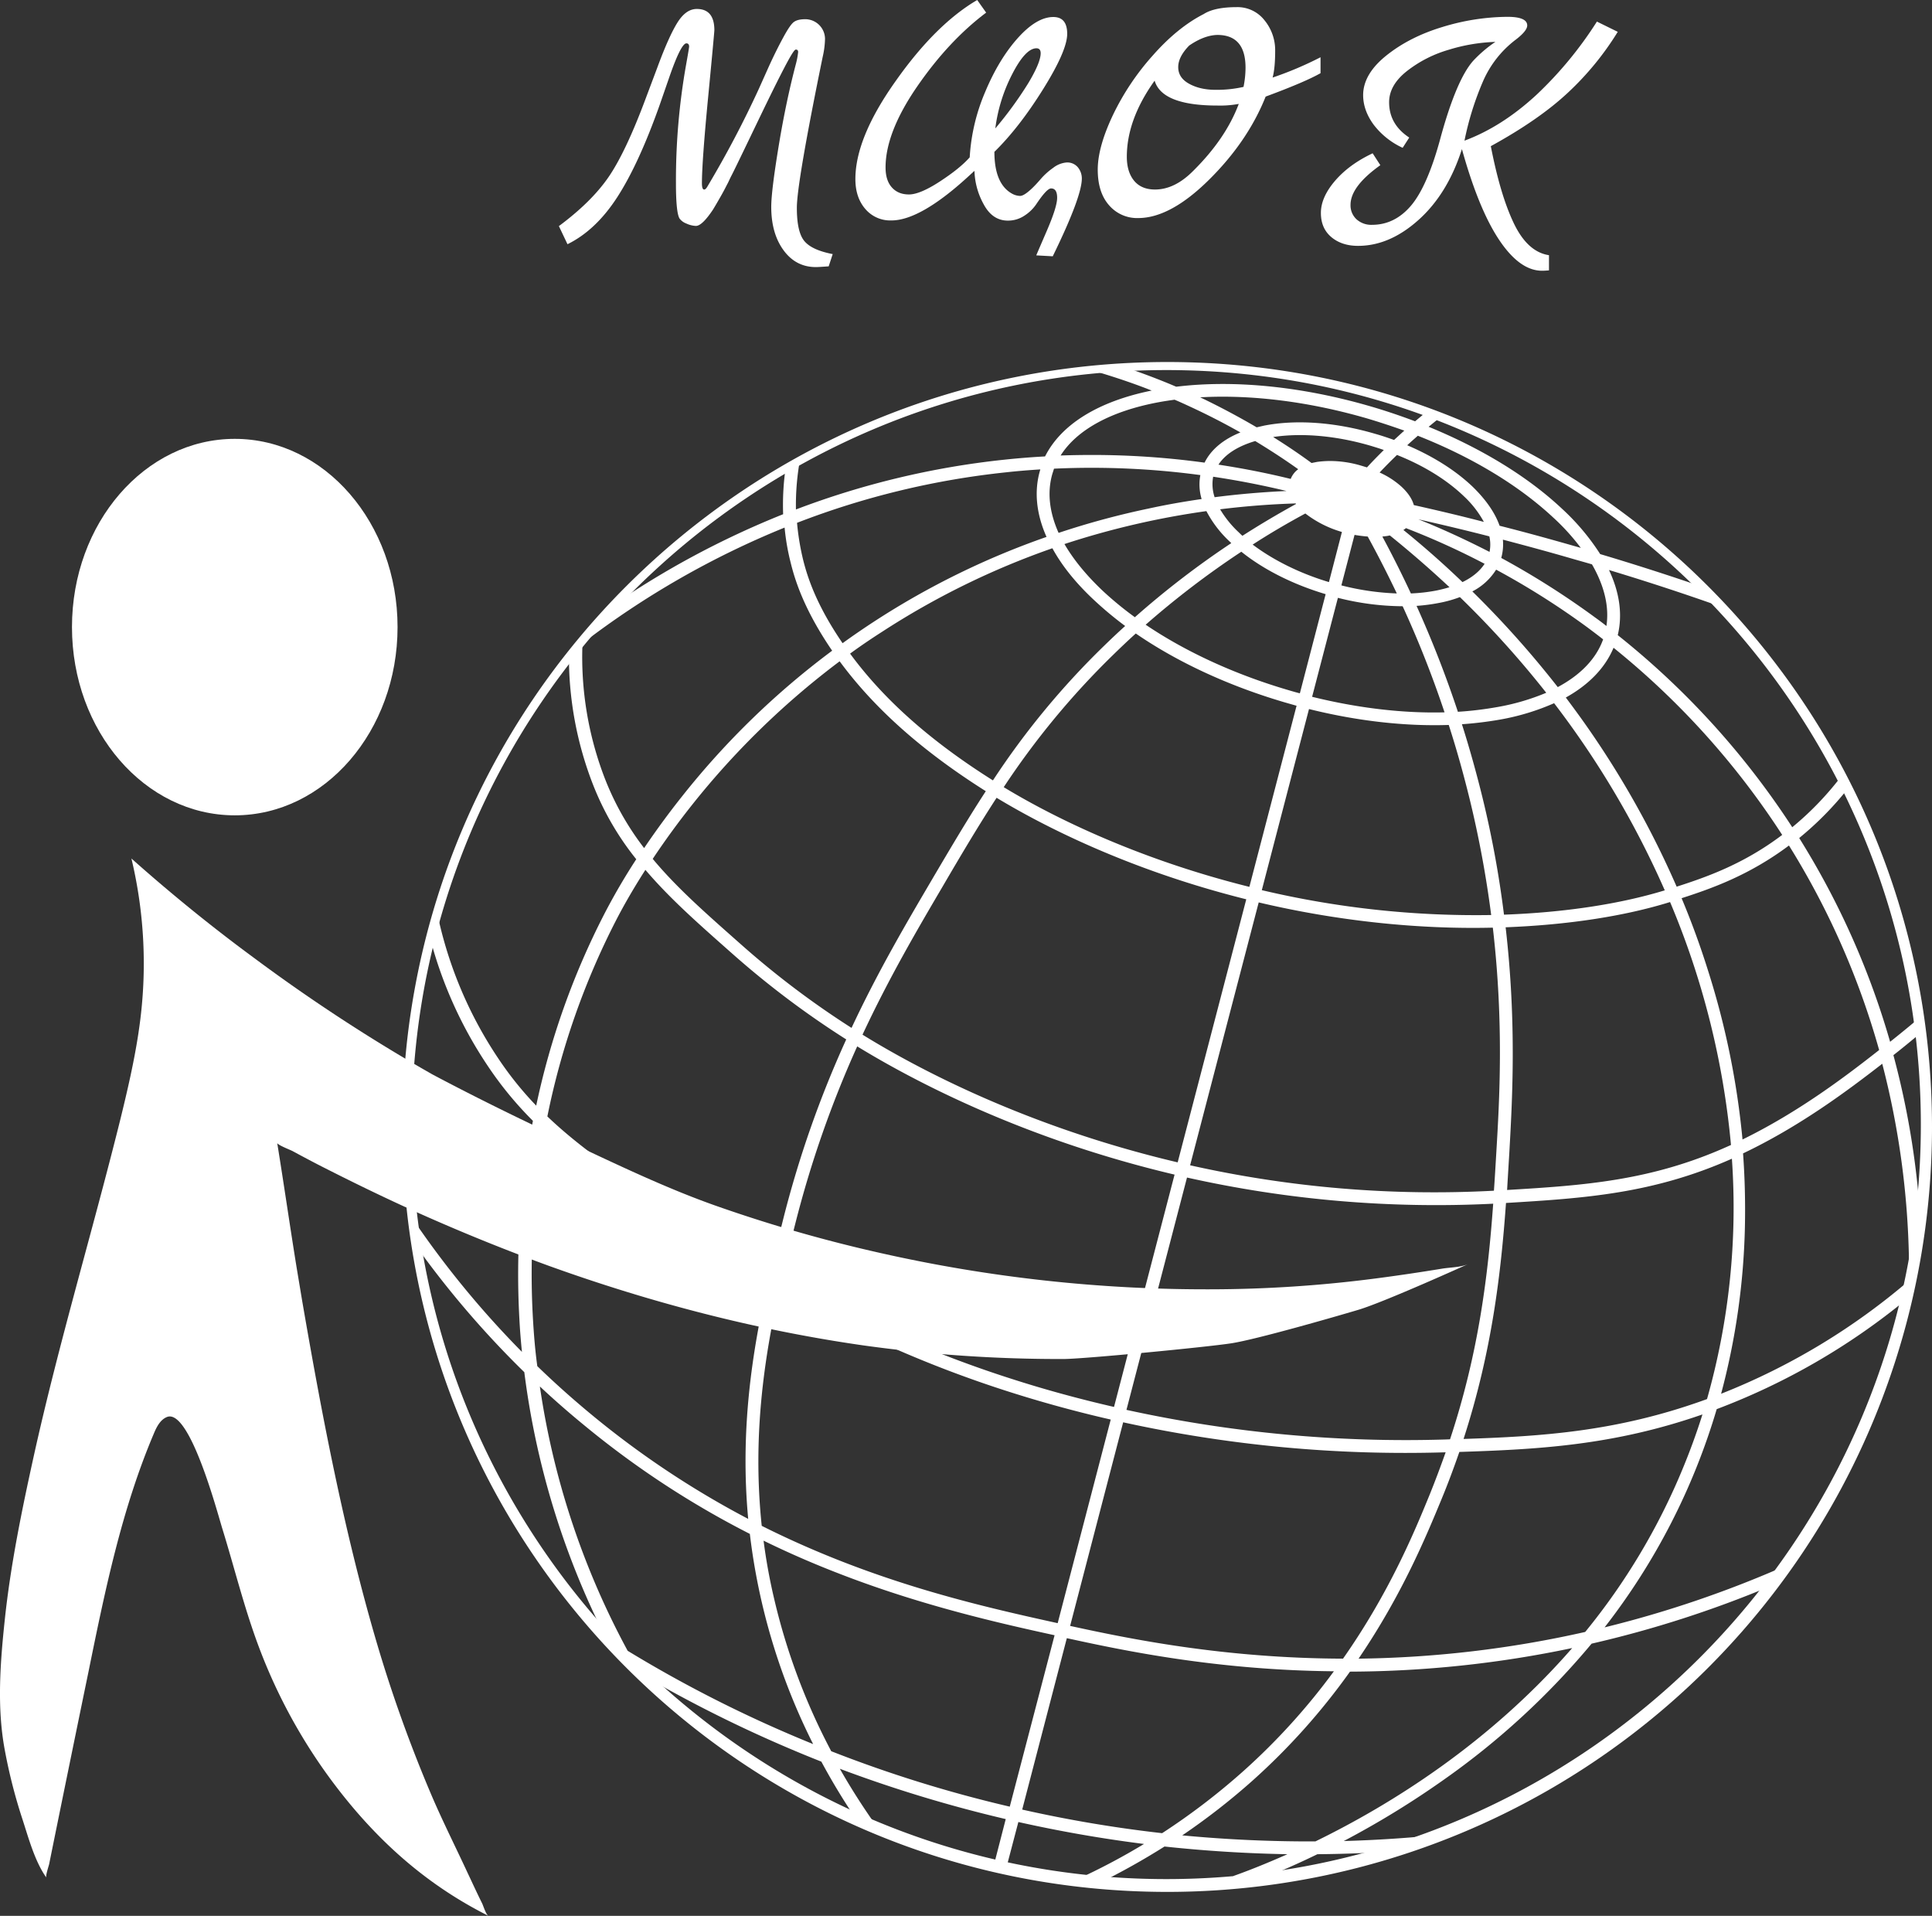
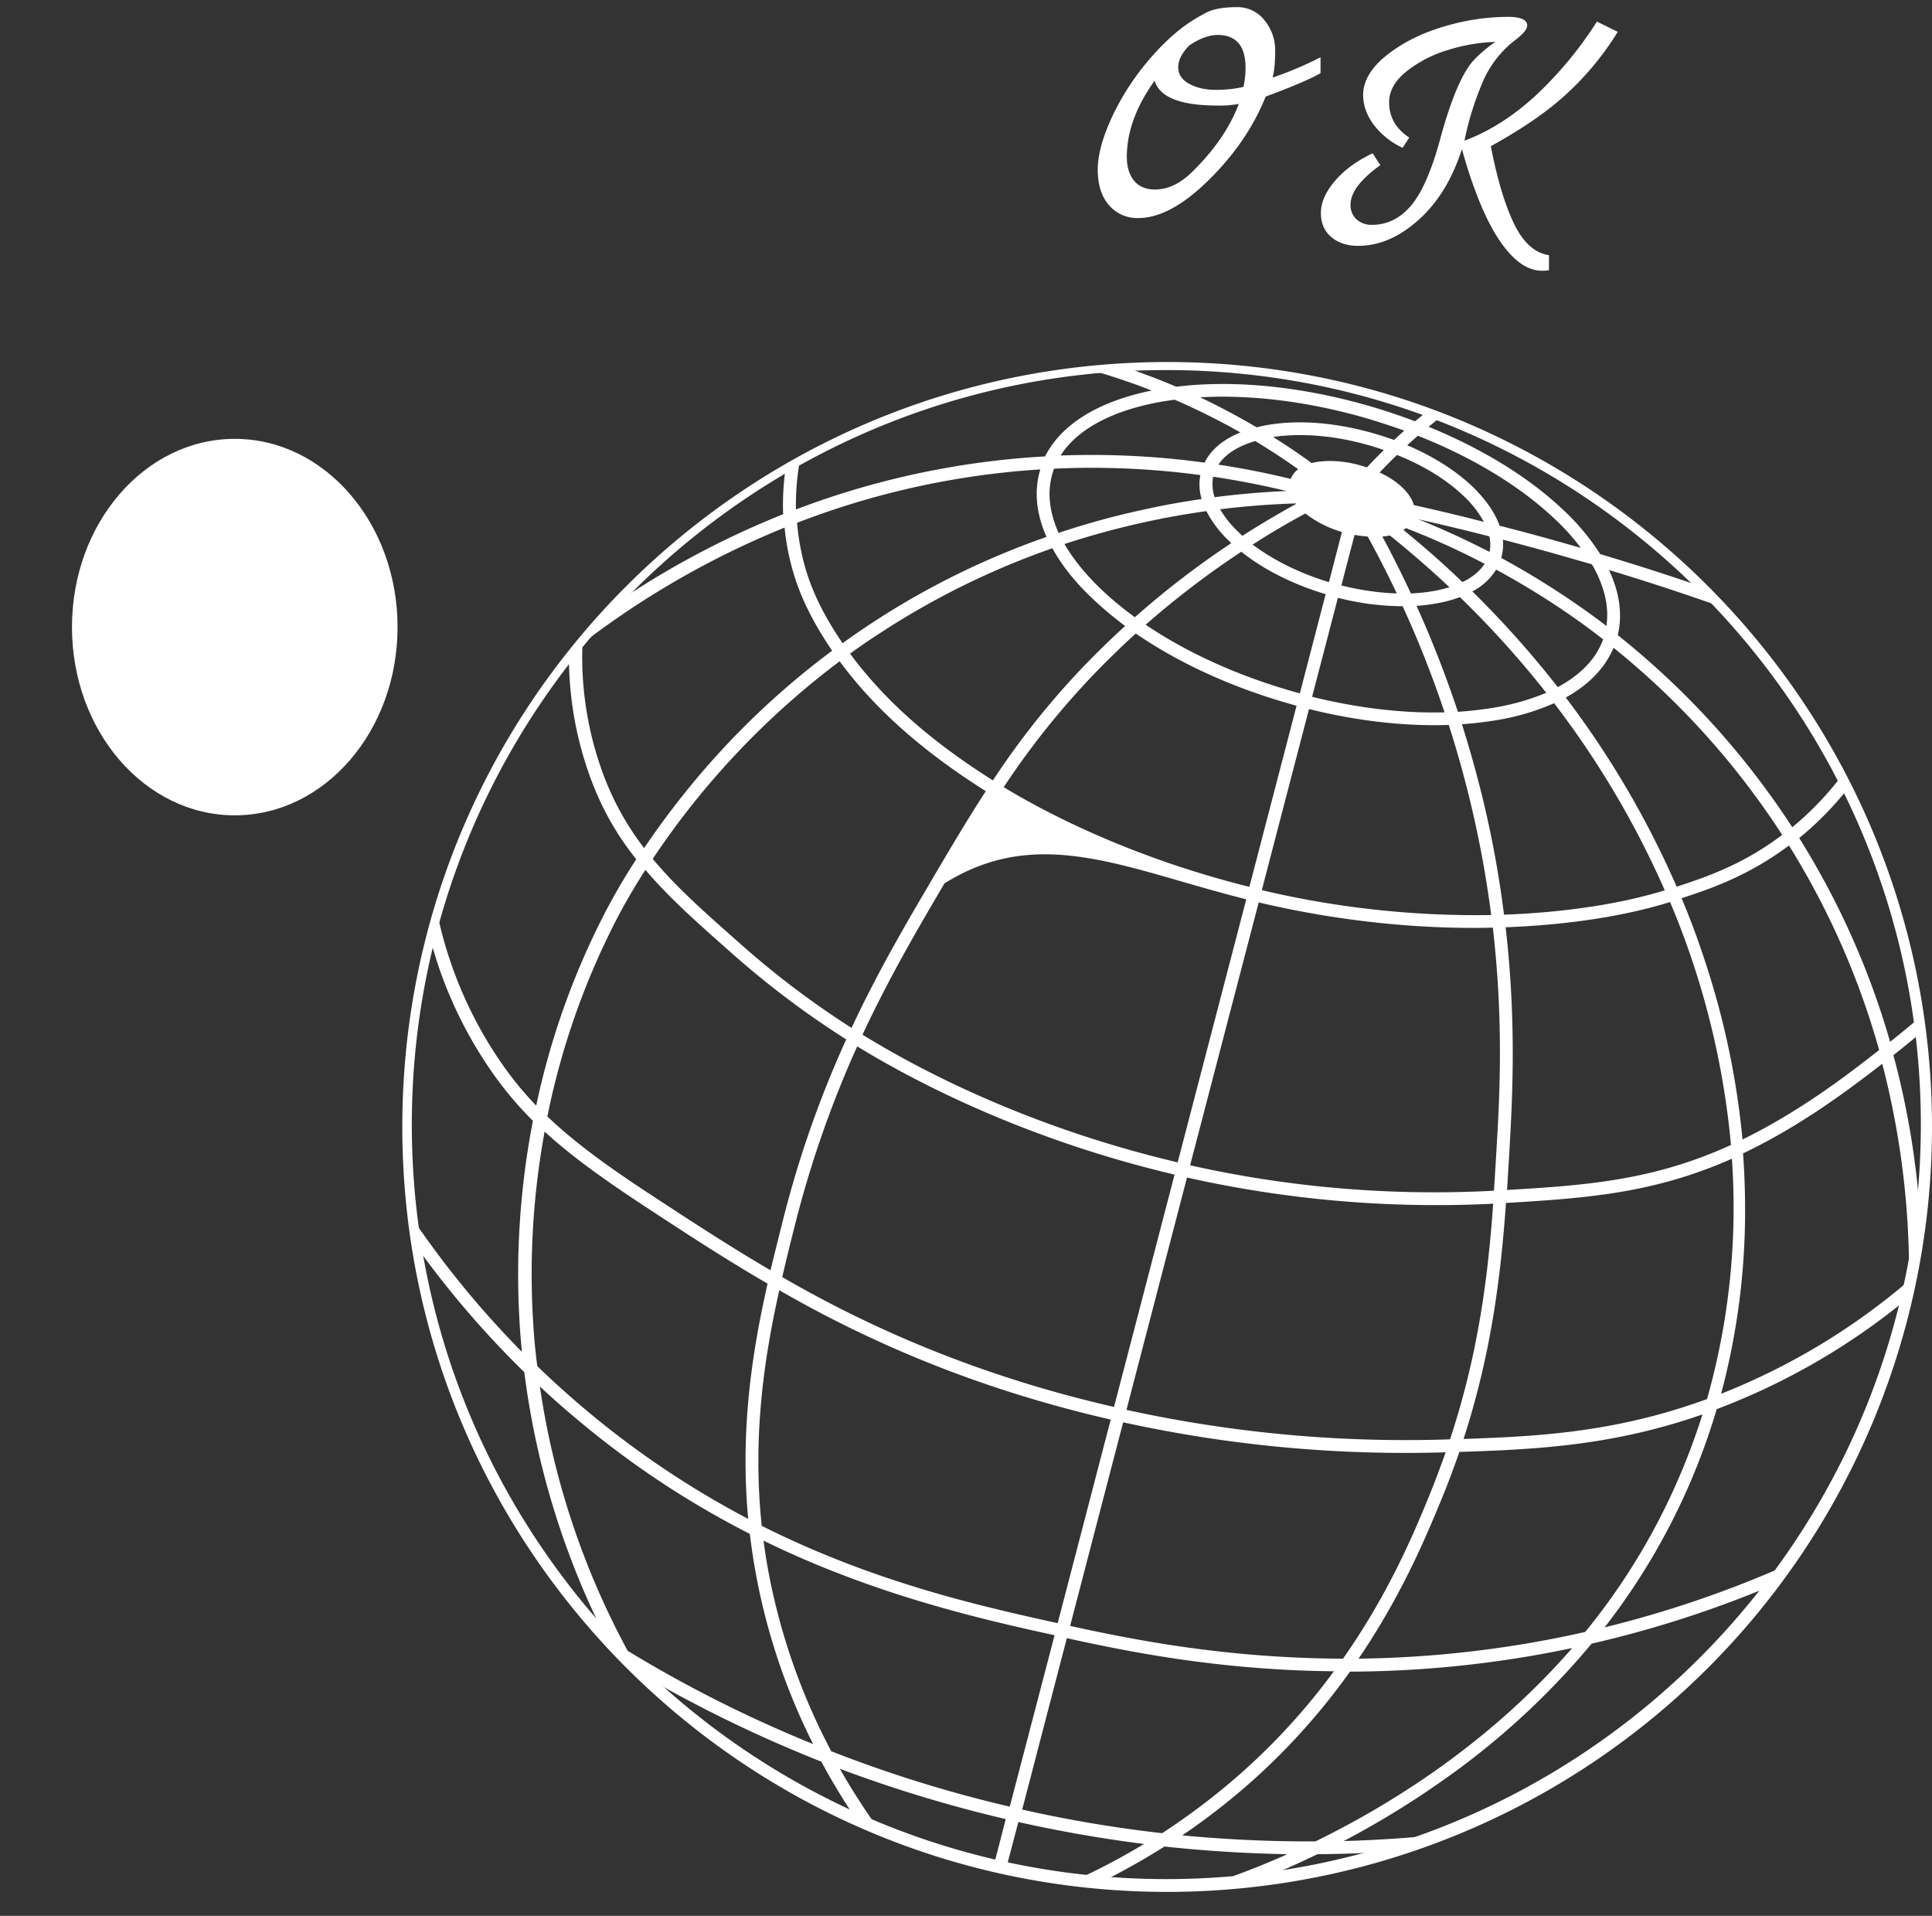
<svg xmlns="http://www.w3.org/2000/svg" id="Слой_1" data-name="Слой 1" viewBox="0 0 1056.25 1047.3">
  <rect x="0" y="0" width="1056.25" height="1047.3" fill="#333333" stroke="none" />
  <defs>
    <style>.cls-1{fill:#fff;}</style>
  </defs>
  <title>Logo_MCOK</title>
-   <path class="cls-1" d="M455.3,138.9l-2.2,6.7c-3.1.2-5.5.4-7,.4-7.2,0-13.1-3-17.6-9.1s-6.8-14-6.8-23.8c0-5.9,1.4-17.1,4.1-33.5s5.9-31.5,9.5-45.1a42.09,42.09,0,0,0,1.1-6c0-1-.4-1.4-1.3-1.4s-3.5,4.5-8.1,13.5-9.9,20-16.2,33.1S401,94,400,95.9s-1.6,3.4-2.2,4.5-1.6,3.2-3.3,6.2-3.2,5.6-4.6,7.9c-4,6-7.1,9-9.4,9a13.75,13.75,0,0,1-5.2-1.3,8.29,8.29,0,0,1-3.7-2.7c-1.3-2-2-8.4-2-19.2A362.57,362.57,0,0,1,375,36.2c1.2-6.7,1.8-10.3,1.8-10.7q0-1.8-1.5-1.8c-1.9,0-5,6-9.2,18.1l-5.2,15q-11.55,32.7-23.4,51c-7.9,12.2-17,20.7-27.2,25.7l-4.7-9.9c11.7-8.7,20.7-17.5,27-26.6s13.2-23.6,20.7-43.8l6.2-16.5c4.2-11.4,7.9-19.6,11-24.5s6.6-7.3,10.5-7.3c6.4,0,9.6,3.9,9.6,11.6,0,.6-1.1,12.8-3.4,36.6s-3.4,39.5-3.4,47.1c0,2.2.4,3.3,1.1,3.4s1.3-.6,2-1.8a561.51,561.51,0,0,0,28-53.2l5.6-12.5c2.7-5.9,5.3-11.1,7.8-15.7s4.4-7.4,5.8-8.4,3.4-1.5,6.3-1.5a10.84,10.84,0,0,1,10.7,10.7,48.07,48.07,0,0,1-1.3,10q-14.1,68.85-14.1,82.4c0,9,1.4,15.1,4.3,18.4S448.1,137.5,455.3,138.9Z" transform="translate(-0.05)" />
-   <path class="cls-1" d="M569,97.9a37.25,37.25,0,0,1,6.9-6.2,13.64,13.64,0,0,1,7.5-2.9,7.58,7.58,0,0,1,5.8,2.5,9.59,9.59,0,0,1,2.3,6.3c0,6.6-5.3,20.8-15.9,42.5l-9-.5c0-.1,1.9-4.5,5.7-13.3s5.7-14.8,5.7-18.2-1.1-5.1-3.3-5.1c-1.6,0-4.3,2.9-8.3,8.9a22.52,22.52,0,0,1-6.3,6,16.11,16.11,0,0,1-9,2.7c-5.7,0-10.1-3-13.3-9a40,40,0,0,1-5-18.2l-2.2,2c-18.1,16.8-32.5,25.1-43.2,25.1a17.88,17.88,0,0,1-14.3-6.3c-3.6-4.2-5.4-9.6-5.4-16.3q0-22.65,22.1-53.7C504.4,23.5,519.3,8.8,534.3,0l4.9,6.9q-20.55,15.45-37.8,40.5c-11.5,16.7-17.2,31.5-17.2,44.1,0,4.7,1.1,8.3,3.4,10.9s5.4,3.9,9.4,3.9,9.7-2.4,16.9-7.1,12.7-9.1,16.3-13.2a106.47,106.47,0,0,1,8.4-35.6c5-12,11-21.9,17.9-29.6S569.9,9.3,575.9,9.3c5.1,0,7.6,3.1,7.6,9.2s-4.4,16.2-13.2,30.3S552.6,74.3,543.7,83c0,11.8,3.3,19.5,9.9,23a9.63,9.63,0,0,0,4.1,1.1c1.3,0,3-1,5.2-2.9S567.1,100.1,569,97.9Zm-2.3-71.5c-4,0-8.4,4.7-13.2,14a89.23,89.23,0,0,0-9.3,29.8,207.88,207.88,0,0,0,18-24.7c4.5-7.5,6.8-13,6.8-16.4C569,27.3,568.2,26.4,566.7,26.4Z" transform="translate(-0.05)" />
  <path class="cls-1" d="M722,31.3V40c-5.4,3.1-15.4,7.4-30,12.8q-9.75,24.45-30.9,45.4t-38.7,21a20.22,20.22,0,0,1-16.1-7.1c-4.1-4.7-6.1-11.2-6.1-19.4s2.8-18.2,8.3-29.8a138.59,138.59,0,0,1,21.9-32.7c9-10.2,18.3-17.7,27.7-22.5,3.9-2.5,9.9-3.8,18.1-3.8A18.72,18.72,0,0,1,691.3,11a25.73,25.73,0,0,1,5.9,16.8c0,6.4-.5,11.3-1.4,14.6A192.19,192.19,0,0,0,722,31.3Zm-69.5,62q17.7-17.55,24.8-36.5a56.18,56.18,0,0,1-11.6.9c-20.2,0-31.7-4.5-34.4-13.6-10.1,14.1-15.2,28-15.2,41.6,0,5.4,1.3,9.8,3.9,13s6.4,4.9,11.5,4.9c7.2,0,14.2-3.4,21-10.3Zm-2.3-68.4c-4,4.1-6,8-6,11.8s1.9,6.8,5.8,9,8.7,3.4,14.6,3.4a65.75,65.75,0,0,0,15.3-1.6A53.5,53.5,0,0,0,681,37c0-11.9-5.1-17.9-15.4-17.9C660.9,19.2,655.7,21.1,650.2,24.9Z" transform="translate(-0.05)" />
  <path class="cls-1" d="M873.1,11.8l11.4,5.6a160,160,0,0,1-27.4,33.4q-15.75,14.7-42,29.1c3.4,17.5,7.5,31.5,12.5,42s11.4,16.4,19.3,17.6v8.3c-1.3.1-2.5.2-3.8.2q-12.15,0-23.4-16.8T799.3,81.5q-7.8,24.45-23.7,38.7c-10.6,9.5-21.6,14.2-33.1,14.2-5.9,0-10.8-1.6-14.6-4.8s-5.7-7.6-5.7-13.2,2.5-11.4,7.6-17.4,12-11.1,20.7-15.2l4.2,6.5c-10.8,7.7-16.3,14.9-16.3,21.7a10.36,10.36,0,0,0,3.3,7.9,12,12,0,0,0,8.5,3c8.2,0,15.3-3.5,21.2-10.4s11.3-19.1,16-36.4c5.9-21.8,12-36.1,18.1-42.9a70.14,70.14,0,0,1,12.1-10.3,96.61,96.61,0,0,0-25.5,4.3,67.42,67.42,0,0,0-22.8,11.6c-6.5,5.1-9.8,10.8-9.8,17.1,0,8.1,3.7,14.5,11,19.3l-3.6,5.6A41.93,41.93,0,0,1,751,68.1c-3.8-5.2-5.7-10.6-5.7-16.1,0-7.6,4.2-14.8,12.5-21.5s18.5-12,30.7-15.7a123.79,123.79,0,0,1,35.7-5.6c7.2,0,10.8,1.6,10.8,4.7q0,3-6.3,7.8a57,57,0,0,0-17.8,22.6,162.23,162.23,0,0,0-10.2,32.6q20.55-7.65,39.5-25.2A208.56,208.56,0,0,0,873.1,11.8Z" transform="translate(-0.05)" />
-   <path class="cls-1" d="M1049.5,556.3c-5.3,4.5-10.7,8.9-16.1,13.2A437.54,437.54,0,0,0,991,470.2c-2.4-4.1-4.8-8.1-7.3-12.1a175.58,175.58,0,0,0,27-27.5c-1.1-2.3-2.3-4.6-3.5-6.9a167.33,167.33,0,0,1-27.3,28.5,441.64,441.64,0,0,0-95.4-105c2.7-11.3,1-23.3-4.8-35.6,19.9,6,39.8,12.5,59.3,19.4l.7-2c-2.4-2.6-4.9-5.2-7.5-7.7-18.9-6.5-38.1-12.7-57.3-18.4a126,126,0,0,0-21.1-25c-18.7-17.5-43.9-32.8-72.7-44.6l6.6-5.4-1.2-1.5c-1.8-.7-3.7-1.4-5.5-2.1-2.5,2-4.9,4-7.3,6-7.7-2.9-15.6-5.6-23.8-8-37.5-11-74.9-14.8-106.8-10.9-10.3-4.4-20.8-8.3-31.5-11.8-3.1.2-6.2.4-9.3.7l-1,3.4c9.6,2.9,19.1,6.1,28.4,9.8-29.2,5.9-49.5,18.5-58.3,36-7.5.4-14.9,1-22.4,1.8a454.19,454.19,0,0,0-113.8,27.2,138.62,138.62,0,0,1,2.5-28.7c-2.7,1.5-5.3,2.9-7.9,4.4a142.46,142.46,0,0,0-1.6,26.9,479.72,479.72,0,0,0-98.1,53.2c-7.1,7.7-13.8,15.7-20.3,24l1.3-1a192.37,192.37,0,0,0,13,71.2,155.32,155.32,0,0,0,23.8,41.2,347.21,347.21,0,0,0-17.6,30.2,417.22,417.22,0,0,0-37.1,104.5,185.8,185.8,0,0,1-20.8-25.9,224.43,224.43,0,0,1-33.9-82.3c-1.4,4.7-2.7,9.5-3.9,14.3a229.42,229.42,0,0,0,32,72,194.44,194.44,0,0,0,24.8,30.2A440.86,440.86,0,0,0,284,720.9c.3,6,.8,12.1,1.4,18.1a513.28,513.28,0,0,1-61-74.6c.6,5.1,1.3,10.3,2.1,15.3a518.07,518.07,0,0,0,60.2,70.4,444.67,444.67,0,0,0,44.4,145l-2.4-1.5c6.3,6.9,12.8,13.7,19.5,20.2A723.63,723.63,0,0,0,449.1,963a358.34,358.34,0,0,0,19.4,32c3.5,1.5,6.9,3,10.4,4.5l.8-.6a369.48,369.48,0,0,1-20.5-32,734.58,734.58,0,0,0,90.7,27.5l-6.6,25.6,6.8,1.5,6.7-25.5q34.2,7.65,68.7,12a360.58,360.58,0,0,1-36.9,19.5l.2.4c4.2.5,8.4.9,12.6,1.3a393.37,393.37,0,0,0,35.3-19.8q33.6,3.6,67.2,4.2c-11.3,5-21.3,9-29.5,11.9l1.3,3.5c4.3-.4,8.6-.9,12.9-1.4,9.5-3.8,20.2-8.4,31.7-14,13.3-.1,26.7-.6,40.1-1.4,9-2.8,17.8-5.9,26.5-9.2-17.4,1.8-34.8,2.9-52.2,3.4a487.21,487.21,0,0,0,54.8-33.6,417,417,0,0,0,80.7-74.3A600.46,600.46,0,0,0,968.1,867c2.8-3.7,5.5-7.4,8.2-11.1a598.5,598.5,0,0,1-99,33.7,360.69,360.69,0,0,0,61.3-119.3,367.24,367.24,0,0,0,103.6-59.9c.9-3.7,1.7-7.4,2.5-11.2A362.47,362.47,0,0,1,941,761.9a385.52,385.52,0,0,0,13-90.6c.3-13.5,0-27.1-1-40.8,31.1-14.8,57.3-34.4,76.1-49a455.18,455.18,0,0,1,14.6,107h3.1c1.2-6.8,2.3-13.7,3.2-20.6a453.31,453.31,0,0,0-14.8-91.1c5.1-4,10.1-8.1,15.1-12.3A56.91,56.91,0,0,0,1049.5,556.3ZM882.2,354.1a434.06,434.06,0,0,1,92.2,102.3c-20.9,15.8-40.9,22.9-57.7,28.3a505,505,0,0,0-49.1-87.6c-3.7-5.3-7.6-10.6-11.5-15.8C868.7,374.3,877.6,365.1,882.2,354.1Zm-59,152.8c33.8-1.3,64.8-6,89.9-13.8a445.3,445.3,0,0,1,33.3,132.8l-1.8.8C902.7,645.5,866,648,824,650.5c.4-6.8.8-13.5,1.2-20,1.6-28.6,4.1-70.8-2-123.6ZM548.8,430.3A436.15,436.15,0,0,1,608.6,358c4.1-4,8.2-7.9,12.4-11.7C643.8,362,671.9,375,702.6,384l6.3,1.8-25.8,99C618.5,468.7,572,444.4,548.8,430.3Zm132.6,61.3L643.9,635.4c-82.8-19.5-142.7-51.5-172.3-69.8,14.7-31.5,30.3-58,44.1-81.5l.7-1.2c9.3-15.9,18.5-31.4,28.5-46.8C568.5,450.4,615.7,475.2,681.4,491.6ZM792.5,321c-2.3.7-4.7,1.3-7.1,1.8a93.77,93.77,0,0,1-14,1.6c-4.9-10.5-10.1-20.9-15.6-31.1l2.6-.3,1.5-.3C771.1,301.7,782,311.2,792.5,321Zm-25.2-31.3a7.1,7.1,0,0,0,1.4-1,416,416,0,0,1,43,19.5c-2.6,4-6.7,7.4-12.1,10q-15.45-14.85-32.3-28.5Zm-19.5,3.6c5.6,10.2,10.9,20.6,15.9,31.1a141.16,141.16,0,0,1-30.3-4.4l7.2-27.6q3.45.6,7.2.9Zm19.1,38.1a577.24,577.24,0,0,1,22.9,58c-22.6.6-47.3-2.3-72.4-8.5l14.1-54.1a146.29,146.29,0,0,0,35.4,4.6Zm-53.2-50.7a59.92,59.92,0,0,0,20,10.1l-7.1,27.4c-16-4.8-30.4-12-41.7-20.5C694.3,291.6,703.9,286,713.7,280.7Zm-34.4,12.2c-.7-.6-1.3-1.2-1.9-1.8a57.36,57.36,0,0,1-10.3-12.7c14.6-1.8,28.4-2.8,41.3-3.2.1.1.2.2.2.3-10,5.5-19.8,11.3-29.3,17.4Zm-.6,8.7c12.2,9.8,28.3,17.9,46.1,23.2L710.7,379c-2-.5-4.1-1.1-6.1-1.7-29.4-8.6-56.3-21-78.2-35.8a484.43,484.43,0,0,1,52.3-39.9Zm37,86c26.5,6.6,52.6,9.5,76.4,8.7,4.4,13.6,8.2,27.3,11.6,41.2a581,581,0,0,1,11.6,62.7,509.07,509.07,0,0,1-125.4-13.6Zm58.8-56.4a99.29,99.29,0,0,0,12.2-1.6,65.38,65.38,0,0,0,11.5-3.2,531.78,531.78,0,0,1,47.2,52.3,123.91,123.91,0,0,1-26.7,7.8,193,193,0,0,1-21.6,2.6A598.24,598.24,0,0,0,774.5,331.2Zm30.5-7.9a33.07,33.07,0,0,0,13-11.9,427.24,427.24,0,0,1,50.1,31.7c2.8,2.1,5.6,4.2,8.4,6.4-3.8,10.6-12.3,19.4-24.8,26.1A538.27,538.27,0,0,0,805,323.3Zm9.4-21.6c-12.7-6.5-25.6-12.5-38.9-17.8,13,2.9,25.9,6,38.8,9.3a20.28,20.28,0,0,1,.1,8.5ZM773,276.1c-.9-3.4-3.3-6.9-6.9-10.2a45.81,45.81,0,0,0-11.8-7.6c3.1-3.3,6.3-6.5,9.5-9.6,14.6,5.8,27.2,13.6,36.5,22.5a55.86,55.86,0,0,1,11,14.1c-12.6-3.3-25.4-6.3-38.3-9.2Zm-25.6-20.6-3-.9a60,60,0,0,0-17.3-2.6,54.92,54.92,0,0,0-7,.5l-3,.6c-6.8-5-13.8-9.7-21-14.2,15.8-2.4,34.8-.7,53.7,4.9,2.3.7,4.6,1.4,6.8,2.2-3.1,3.1-6.2,6.2-9.2,9.5Zm-37.6,1a11.93,11.93,0,0,0-4.1,5.3c-13.1-3.2-26.3-5.8-39.5-7.8,3.7-5.7,10.6-10.1,20.1-12.9C694.2,245.9,702.1,251,709.8,256.5Zm-6.4,11.9c-13.1.6-26.2,1.7-39.3,3.4a22.45,22.45,0,0,1-.8-11.2C676.7,262.6,690.1,265.2,703.4,268.4Zm-30.9,27.8.7.7a481.67,481.67,0,0,0-52.7,40.5,187.41,187.41,0,0,1-17-13.9c-9.3-8.7-16.5-17.5-21.5-26.1a448.13,448.13,0,0,1,77.6-18A62.24,62.24,0,0,0,672.5,296.2Zm-73.7,32.4a193.88,193.88,0,0,0,16.4,13.6c-3.9,3.5-7.7,7.1-11.5,10.8a433.5,433.5,0,0,0-60.8,73.6c-34-21.4-59.6-44.1-78.1-69.3,5.6-4.1,11.5-8.1,17.6-12a431.44,431.44,0,0,1,93-45.6c5.3,9.7,13.1,19.4,23.4,28.9ZM539,432.5c-10.1,15.5-19.2,31-28.6,46.9l-.7,1.2c-13.8,23.5-29.4,49.9-44.1,81.3a479.81,479.81,0,0,1-60.5-45.7l-2.6-2.3c-17.4-15.4-32.9-29.1-45.6-44.4a440.93,440.93,0,0,1,102.2-108C478.1,387.3,504.3,410.6,539,432.5ZM468.7,572c30.2,18.5,90.5,50.5,173.5,70.1l-33.1,127c-20.9-4.8-39.3-10-54.9-15a635.26,635.26,0,0,1-126.5-56q3.6-15.3,7.2-29.4A583.34,583.34,0,0,1,468.7,572ZM552,760.9c15.7,5,34.3,10.3,55.3,15.1l-29,111.3c-43.1-9.5-100.4-22.4-161.8-53.2-5.1-48.4,1.2-91.2,9.6-128.8A640.33,640.33,0,0,0,552,760.9Zm62.1,16.6a719.3,719.3,0,0,0,176.2,16.4h.1c-2.7,7.6-5.6,15.4-8.8,23.3-8.1,19.8-21.9,53.3-47.3,89.5-65.4-.2-117.1-10.9-149.2-17.9Zm176,9.4a713.24,713.24,0,0,1-174.2-16.2l33.1-127A623.66,623.66,0,0,0,816.4,658c-2.8,38.7-7.8,81.1-23.6,128.8ZM650.7,637l37.5-143.7c42.3,10,86.5,14.8,128,13.8,6.1,52.5,3.6,94.5,1.9,123-.4,6.8-.8,13.8-1.3,20.8A610.24,610.24,0,0,1,650.7,637ZM810.5,435.8c-3.3-13.4-7-26.7-11.2-39.9a203.17,203.17,0,0,0,20.6-2.5,128.21,128.21,0,0,0,29.8-9,497.34,497.34,0,0,1,60.5,102.3c-24.5,7.5-54.8,12.1-87.9,13.3a561.61,561.61,0,0,0-11.8-64.2Zm67.8-93.6c-2-1.6-4-3.1-6.1-4.6A450.28,450.28,0,0,0,820.8,305a27.93,27.93,0,0,0,.9-10c12.2,3.2,24.4,6.5,36.5,10,4.1,1.2,8.1,2.3,12.2,3.5C877.2,320.3,879.9,331.7,878.3,342.2Zm-103.1-104c29.4,11.6,55,27,73.9,44.6a120,120,0,0,1,15.2,16.7l-4.2-1.2c-13.3-3.8-26.7-7.5-40.2-10.9-2.5-7.1-7.5-14.3-14.7-21.3-9.3-8.9-21.7-16.7-35.8-22.7C771.3,241.6,773.3,239.9,775.2,238.2ZM748,228.9c6.7,2,13.3,4.2,19.8,6.5-1.9,1.7-3.7,3.4-5.6,5.1-3.4-1.2-6.9-2.4-10.5-3.4-21.5-6.3-43-7.9-60.7-4.4l-3.9.9c-10.1-5.9-20.4-11.4-30.9-16.4,28.2-1.6,60,2.4,91.8,11.7Zm-114.1-9.1c2.7-.5,5.5-.9,8.3-1.3,2.9,1.2,5.7,2.5,8.5,3.8,9.3,4.3,18.5,9,27.5,14.1-9.4,3.8-16.1,9.4-19.6,16.5a451.75,451.75,0,0,0-61.5-4.2c-5.7,0-11.5.1-17.2.3C588.9,234.8,607.7,224.6,633.9,219.8ZM575.4,259c.3-.9.6-1.9.9-2.8a445.81,445.81,0,0,1,80,3.5,27.61,27.61,0,0,0,.7,13.1c-9.7,1.4-19.4,3.1-29,5.2a441.08,441.08,0,0,0-49.2,13.3c-5.1-11.4-6.3-22.3-3.4-32.3Zm-25.4-.8c6.3-.7,12.5-1.2,18.8-1.6l-.1.4c-3.4,11.5-2.1,23.9,3.5,36.5a435.48,435.48,0,0,0-93.7,45.9c-6,3.9-12,8-17.8,12.2-14.4-21-19.2-36.1-21.6-45.7a138.08,138.08,0,0,1-3.3-20.1A445.17,445.17,0,0,1,550,258.2ZM330.9,426a184.56,184.56,0,0,1-12.4-74.3A475.35,475.35,0,0,1,429,288.4a125.12,125.12,0,0,0,3.3,19.1c2.5,10.2,7.6,26.1,22.7,48.2A438.86,438.86,0,0,0,373.2,435c-7.5,9.4-14.5,19-21,28.6A153.32,153.32,0,0,1,330.9,426Zm5.9,77.2c3.6-7,8.9-16.5,16.1-27.7,13,15.3,28.4,28.9,45,43.6l2.6,2.3a488.62,488.62,0,0,0,62.2,46.8A575.82,575.82,0,0,0,428.1,667c-2.2,8.8-4.5,17.9-6.8,27.4-22.7-13.3-44.1-27.3-65.9-41.6-24.9-16.3-42.3-29.3-56.1-42.5A413.31,413.31,0,0,1,336.8,503.2ZM291.4,720.6a430.54,430.54,0,0,1,6.4-102c13.5,12.4,30.5,24.9,53.8,40.2,22.5,14.8,44.5,29.2,68.1,42.9-8.5,37.5-15.1,80.2-10.6,128.6a495.78,495.78,0,0,1-85.3-56.7c-10.3-8.5-20.3-17.4-30-26.8C292.6,738.1,291.9,729.3,291.4,720.6Zm51.8,181.8a435.13,435.13,0,0,1-48-144.5c7.8,7.3,15.8,14.3,24.1,21.1A494.19,494.19,0,0,0,410,838.5a345.94,345.94,0,0,0,34.6,114.9,702.07,702.07,0,0,1-101.4-51Zm208.9,85.2a706.58,706.58,0,0,1-97.6-30.3,346,346,0,0,1-31.3-83.7,311.17,311.17,0,0,1-5.7-31.4q20.4,10,42.3,18.4c44.8,17.3,87.5,26.9,116.8,33.3Zm83.3,14.5a710.06,710.06,0,0,1-76.5-12.9l24.4-93.7c31.5,6.9,82.1,17.5,146,18.1A353.31,353.31,0,0,1,680,968a367.94,367.94,0,0,1-44.6,34.1Zm83.8,4.5q-36.45.15-72.8-3.3a369.34,369.34,0,0,0,38.4-29.9,359.5,359.5,0,0,0,53.3-59.6,598.37,598.37,0,0,0,121.5-12.9c-45.2,51.9-98.8,85.4-140.4,105.7Zm200.5-203a354.84,354.84,0,0,1-53,88.5,594.08,594.08,0,0,1-123.9,14.6c24-35.3,37.2-67.5,45.2-86.8,3.7-8.9,6.9-17.6,9.9-26.2,42.9-1.4,84.1-3.5,132.9-20.5-3.2,10.2-6.9,20.3-11.1,30.4Zm13.6-38.8-1.1.4c-48.5,17.5-89.5,20-132,21.4,15.5-47.8,20.4-90.3,23.2-129,43-2.6,80.3-5,123.5-24.2a383.71,383.71,0,0,1-13.6,131.4Zm19.4-141.9a440,440,0,0,0-18.8-92.2c-4.2-13.4-9-26.6-14.5-39.7,17.1-5.5,37.3-12.8,58.7-28.8,2.3,3.7,4.6,7.5,6.8,11.3A431.68,431.68,0,0,1,1027.4,574C1009.2,588.3,983.4,607.9,952.7,622.9Z" transform="translate(-0.05)" />
+   <path class="cls-1" d="M1049.5,556.3c-5.3,4.5-10.7,8.9-16.1,13.2A437.54,437.54,0,0,0,991,470.2c-2.4-4.1-4.8-8.1-7.3-12.1a175.58,175.58,0,0,0,27-27.5c-1.1-2.3-2.3-4.6-3.5-6.9a167.33,167.33,0,0,1-27.3,28.5,441.64,441.64,0,0,0-95.4-105c2.7-11.3,1-23.3-4.8-35.6,19.9,6,39.8,12.5,59.3,19.4l.7-2c-2.4-2.6-4.9-5.2-7.5-7.7-18.9-6.5-38.1-12.7-57.3-18.4a126,126,0,0,0-21.1-25c-18.7-17.5-43.9-32.8-72.7-44.6l6.6-5.4-1.2-1.5c-1.8-.7-3.7-1.4-5.5-2.1-2.5,2-4.9,4-7.3,6-7.7-2.9-15.6-5.6-23.8-8-37.5-11-74.9-14.8-106.8-10.9-10.3-4.4-20.8-8.3-31.5-11.8-3.1.2-6.2.4-9.3.7l-1,3.4c9.6,2.9,19.1,6.1,28.4,9.8-29.2,5.9-49.5,18.5-58.3,36-7.5.4-14.9,1-22.4,1.8a454.19,454.19,0,0,0-113.8,27.2,138.62,138.62,0,0,1,2.5-28.7c-2.7,1.5-5.3,2.9-7.9,4.4a142.46,142.46,0,0,0-1.6,26.9,479.72,479.72,0,0,0-98.1,53.2c-7.1,7.7-13.8,15.7-20.3,24l1.3-1a192.37,192.37,0,0,0,13,71.2,155.32,155.32,0,0,0,23.8,41.2,347.21,347.21,0,0,0-17.6,30.2,417.22,417.22,0,0,0-37.1,104.5,185.8,185.8,0,0,1-20.8-25.9,224.43,224.43,0,0,1-33.9-82.3c-1.4,4.7-2.7,9.5-3.9,14.3a229.42,229.42,0,0,0,32,72,194.44,194.44,0,0,0,24.8,30.2A440.86,440.86,0,0,0,284,720.9c.3,6,.8,12.1,1.4,18.1a513.28,513.28,0,0,1-61-74.6c.6,5.1,1.3,10.3,2.1,15.3a518.07,518.07,0,0,0,60.2,70.4,444.67,444.67,0,0,0,44.4,145l-2.4-1.5c6.3,6.9,12.8,13.7,19.5,20.2A723.63,723.63,0,0,0,449.1,963a358.34,358.34,0,0,0,19.4,32c3.5,1.5,6.9,3,10.4,4.5l.8-.6a369.48,369.48,0,0,1-20.5-32,734.58,734.58,0,0,0,90.7,27.5l-6.6,25.6,6.8,1.5,6.7-25.5q34.2,7.65,68.7,12a360.58,360.58,0,0,1-36.9,19.5l.2.4c4.2.5,8.4.9,12.6,1.3a393.37,393.37,0,0,0,35.3-19.8q33.6,3.6,67.2,4.2c-11.3,5-21.3,9-29.5,11.9l1.3,3.5c4.3-.4,8.6-.9,12.9-1.4,9.5-3.8,20.2-8.4,31.7-14,13.3-.1,26.7-.6,40.1-1.4,9-2.8,17.8-5.9,26.5-9.2-17.4,1.8-34.8,2.9-52.2,3.4a487.21,487.21,0,0,0,54.8-33.6,417,417,0,0,0,80.7-74.3A600.46,600.46,0,0,0,968.1,867c2.8-3.7,5.5-7.4,8.2-11.1a598.5,598.5,0,0,1-99,33.7,360.69,360.69,0,0,0,61.3-119.3,367.24,367.24,0,0,0,103.6-59.9c.9-3.7,1.7-7.4,2.5-11.2A362.47,362.47,0,0,1,941,761.9a385.52,385.52,0,0,0,13-90.6c.3-13.5,0-27.1-1-40.8,31.1-14.8,57.3-34.4,76.1-49a455.18,455.18,0,0,1,14.6,107h3.1c1.2-6.8,2.3-13.7,3.2-20.6a453.31,453.31,0,0,0-14.8-91.1c5.1-4,10.1-8.1,15.1-12.3A56.91,56.91,0,0,0,1049.5,556.3ZM882.2,354.1a434.06,434.06,0,0,1,92.2,102.3c-20.9,15.8-40.9,22.9-57.7,28.3a505,505,0,0,0-49.1-87.6c-3.7-5.3-7.6-10.6-11.5-15.8C868.7,374.3,877.6,365.1,882.2,354.1Zm-59,152.8c33.8-1.3,64.8-6,89.9-13.8a445.3,445.3,0,0,1,33.3,132.8l-1.8.8C902.7,645.5,866,648,824,650.5c.4-6.8.8-13.5,1.2-20,1.6-28.6,4.1-70.8-2-123.6ZM548.8,430.3A436.15,436.15,0,0,1,608.6,358c4.1-4,8.2-7.9,12.4-11.7C643.8,362,671.9,375,702.6,384l6.3,1.8-25.8,99C618.5,468.7,572,444.4,548.8,430.3Zm132.6,61.3L643.9,635.4c-82.8-19.5-142.7-51.5-172.3-69.8,14.7-31.5,30.3-58,44.1-81.5l.7-1.2C568.5,450.4,615.7,475.2,681.4,491.6ZM792.5,321c-2.3.7-4.7,1.3-7.1,1.8a93.77,93.77,0,0,1-14,1.6c-4.9-10.5-10.1-20.9-15.6-31.1l2.6-.3,1.5-.3C771.1,301.7,782,311.2,792.5,321Zm-25.2-31.3a7.1,7.1,0,0,0,1.4-1,416,416,0,0,1,43,19.5c-2.6,4-6.7,7.4-12.1,10q-15.45-14.85-32.3-28.5Zm-19.5,3.6c5.6,10.2,10.9,20.6,15.9,31.1a141.16,141.16,0,0,1-30.3-4.4l7.2-27.6q3.45.6,7.2.9Zm19.1,38.1a577.24,577.24,0,0,1,22.9,58c-22.6.6-47.3-2.3-72.4-8.5l14.1-54.1a146.29,146.29,0,0,0,35.4,4.6Zm-53.2-50.7a59.92,59.92,0,0,0,20,10.1l-7.1,27.4c-16-4.8-30.4-12-41.7-20.5C694.3,291.6,703.9,286,713.7,280.7Zm-34.4,12.2c-.7-.6-1.3-1.2-1.9-1.8a57.36,57.36,0,0,1-10.3-12.7c14.6-1.8,28.4-2.8,41.3-3.2.1.1.2.2.2.3-10,5.5-19.8,11.3-29.3,17.4Zm-.6,8.7c12.2,9.8,28.3,17.9,46.1,23.2L710.7,379c-2-.5-4.1-1.1-6.1-1.7-29.4-8.6-56.3-21-78.2-35.8a484.43,484.43,0,0,1,52.3-39.9Zm37,86c26.5,6.6,52.6,9.5,76.4,8.7,4.4,13.6,8.2,27.3,11.6,41.2a581,581,0,0,1,11.6,62.7,509.07,509.07,0,0,1-125.4-13.6Zm58.8-56.4a99.29,99.29,0,0,0,12.2-1.6,65.38,65.38,0,0,0,11.5-3.2,531.78,531.78,0,0,1,47.2,52.3,123.91,123.91,0,0,1-26.7,7.8,193,193,0,0,1-21.6,2.6A598.24,598.24,0,0,0,774.5,331.2Zm30.5-7.9a33.07,33.07,0,0,0,13-11.9,427.24,427.24,0,0,1,50.1,31.7c2.8,2.1,5.6,4.2,8.4,6.4-3.8,10.6-12.3,19.4-24.8,26.1A538.27,538.27,0,0,0,805,323.3Zm9.4-21.6c-12.7-6.5-25.6-12.5-38.9-17.8,13,2.9,25.9,6,38.8,9.3a20.28,20.28,0,0,1,.1,8.5ZM773,276.1c-.9-3.4-3.3-6.9-6.9-10.2a45.81,45.81,0,0,0-11.8-7.6c3.1-3.3,6.3-6.5,9.5-9.6,14.6,5.8,27.2,13.6,36.5,22.5a55.86,55.86,0,0,1,11,14.1c-12.6-3.3-25.4-6.3-38.3-9.2Zm-25.6-20.6-3-.9a60,60,0,0,0-17.3-2.6,54.92,54.92,0,0,0-7,.5l-3,.6c-6.8-5-13.8-9.7-21-14.2,15.8-2.4,34.8-.7,53.7,4.9,2.3.7,4.6,1.4,6.8,2.2-3.1,3.1-6.2,6.2-9.2,9.5Zm-37.6,1a11.93,11.93,0,0,0-4.1,5.3c-13.1-3.2-26.3-5.8-39.5-7.8,3.7-5.7,10.6-10.1,20.1-12.9C694.2,245.9,702.1,251,709.8,256.5Zm-6.4,11.9c-13.1.6-26.2,1.7-39.3,3.4a22.45,22.45,0,0,1-.8-11.2C676.7,262.6,690.1,265.2,703.4,268.4Zm-30.9,27.8.7.7a481.67,481.67,0,0,0-52.7,40.5,187.41,187.41,0,0,1-17-13.9c-9.3-8.7-16.5-17.5-21.5-26.1a448.13,448.13,0,0,1,77.6-18A62.24,62.24,0,0,0,672.5,296.2Zm-73.7,32.4a193.88,193.88,0,0,0,16.4,13.6c-3.9,3.5-7.7,7.1-11.5,10.8a433.5,433.5,0,0,0-60.8,73.6c-34-21.4-59.6-44.1-78.1-69.3,5.6-4.1,11.5-8.1,17.6-12a431.44,431.44,0,0,1,93-45.6c5.3,9.7,13.1,19.4,23.4,28.9ZM539,432.5c-10.1,15.5-19.2,31-28.6,46.9l-.7,1.2c-13.8,23.5-29.4,49.9-44.1,81.3a479.81,479.81,0,0,1-60.5-45.7l-2.6-2.3c-17.4-15.4-32.9-29.1-45.6-44.4a440.93,440.93,0,0,1,102.2-108C478.1,387.3,504.3,410.6,539,432.5ZM468.7,572c30.2,18.5,90.5,50.5,173.5,70.1l-33.1,127c-20.9-4.8-39.3-10-54.9-15a635.26,635.26,0,0,1-126.5-56q3.6-15.3,7.2-29.4A583.34,583.34,0,0,1,468.7,572ZM552,760.9c15.7,5,34.3,10.3,55.3,15.1l-29,111.3c-43.1-9.5-100.4-22.4-161.8-53.2-5.1-48.4,1.2-91.2,9.6-128.8A640.33,640.33,0,0,0,552,760.9Zm62.1,16.6a719.3,719.3,0,0,0,176.2,16.4h.1c-2.7,7.6-5.6,15.4-8.8,23.3-8.1,19.8-21.9,53.3-47.3,89.5-65.4-.2-117.1-10.9-149.2-17.9Zm176,9.4a713.24,713.24,0,0,1-174.2-16.2l33.1-127A623.66,623.66,0,0,0,816.4,658c-2.8,38.7-7.8,81.1-23.6,128.8ZM650.7,637l37.5-143.7c42.3,10,86.5,14.8,128,13.8,6.1,52.5,3.6,94.5,1.9,123-.4,6.8-.8,13.8-1.3,20.8A610.24,610.24,0,0,1,650.7,637ZM810.5,435.8c-3.3-13.4-7-26.7-11.2-39.9a203.17,203.17,0,0,0,20.6-2.5,128.21,128.21,0,0,0,29.8-9,497.34,497.34,0,0,1,60.5,102.3c-24.5,7.5-54.8,12.1-87.9,13.3a561.61,561.61,0,0,0-11.8-64.2Zm67.8-93.6c-2-1.6-4-3.1-6.1-4.6A450.28,450.28,0,0,0,820.8,305a27.93,27.93,0,0,0,.9-10c12.2,3.2,24.4,6.5,36.5,10,4.1,1.2,8.1,2.3,12.2,3.5C877.2,320.3,879.9,331.7,878.3,342.2Zm-103.1-104c29.4,11.6,55,27,73.9,44.6a120,120,0,0,1,15.2,16.7l-4.2-1.2c-13.3-3.8-26.7-7.5-40.2-10.9-2.5-7.1-7.5-14.3-14.7-21.3-9.3-8.9-21.7-16.7-35.8-22.7C771.3,241.6,773.3,239.9,775.2,238.2ZM748,228.9c6.7,2,13.3,4.2,19.8,6.5-1.9,1.7-3.7,3.4-5.6,5.1-3.4-1.2-6.9-2.4-10.5-3.4-21.5-6.3-43-7.9-60.7-4.4l-3.9.9c-10.1-5.9-20.4-11.4-30.9-16.4,28.2-1.6,60,2.4,91.8,11.7Zm-114.1-9.1c2.7-.5,5.5-.9,8.3-1.3,2.9,1.2,5.7,2.5,8.5,3.8,9.3,4.3,18.5,9,27.5,14.1-9.4,3.8-16.1,9.4-19.6,16.5a451.75,451.75,0,0,0-61.5-4.2c-5.7,0-11.5.1-17.2.3C588.9,234.8,607.7,224.6,633.9,219.8ZM575.4,259c.3-.9.6-1.9.9-2.8a445.81,445.81,0,0,1,80,3.5,27.61,27.61,0,0,0,.7,13.1c-9.7,1.4-19.4,3.1-29,5.2a441.08,441.08,0,0,0-49.2,13.3c-5.1-11.4-6.3-22.3-3.4-32.3Zm-25.4-.8c6.3-.7,12.5-1.2,18.8-1.6l-.1.4c-3.4,11.5-2.1,23.9,3.5,36.5a435.48,435.48,0,0,0-93.7,45.9c-6,3.9-12,8-17.8,12.2-14.4-21-19.2-36.1-21.6-45.7a138.08,138.08,0,0,1-3.3-20.1A445.17,445.17,0,0,1,550,258.2ZM330.9,426a184.56,184.56,0,0,1-12.4-74.3A475.35,475.35,0,0,1,429,288.4a125.12,125.12,0,0,0,3.3,19.1c2.5,10.2,7.6,26.1,22.7,48.2A438.86,438.86,0,0,0,373.2,435c-7.5,9.4-14.5,19-21,28.6A153.32,153.32,0,0,1,330.9,426Zm5.9,77.2c3.6-7,8.9-16.5,16.1-27.7,13,15.3,28.4,28.9,45,43.6l2.6,2.3a488.62,488.62,0,0,0,62.2,46.8A575.82,575.82,0,0,0,428.1,667c-2.2,8.8-4.5,17.9-6.8,27.4-22.7-13.3-44.1-27.3-65.9-41.6-24.9-16.3-42.3-29.3-56.1-42.5A413.31,413.31,0,0,1,336.8,503.2ZM291.4,720.6a430.54,430.54,0,0,1,6.4-102c13.5,12.4,30.5,24.9,53.8,40.2,22.5,14.8,44.5,29.2,68.1,42.9-8.5,37.5-15.1,80.2-10.6,128.6a495.78,495.78,0,0,1-85.3-56.7c-10.3-8.5-20.3-17.4-30-26.8C292.6,738.1,291.9,729.3,291.4,720.6Zm51.8,181.8a435.13,435.13,0,0,1-48-144.5c7.8,7.3,15.8,14.3,24.1,21.1A494.19,494.19,0,0,0,410,838.5a345.94,345.94,0,0,0,34.6,114.9,702.07,702.07,0,0,1-101.4-51Zm208.9,85.2a706.58,706.58,0,0,1-97.6-30.3,346,346,0,0,1-31.3-83.7,311.17,311.17,0,0,1-5.7-31.4q20.4,10,42.3,18.4c44.8,17.3,87.5,26.9,116.8,33.3Zm83.3,14.5a710.06,710.06,0,0,1-76.5-12.9l24.4-93.7c31.5,6.9,82.1,17.5,146,18.1A353.31,353.31,0,0,1,680,968a367.94,367.94,0,0,1-44.6,34.1Zm83.8,4.5q-36.45.15-72.8-3.3a369.34,369.34,0,0,0,38.4-29.9,359.5,359.5,0,0,0,53.3-59.6,598.37,598.37,0,0,0,121.5-12.9c-45.2,51.9-98.8,85.4-140.4,105.7Zm200.5-203a354.84,354.84,0,0,1-53,88.5,594.08,594.08,0,0,1-123.9,14.6c24-35.3,37.2-67.5,45.2-86.8,3.7-8.9,6.9-17.6,9.9-26.2,42.9-1.4,84.1-3.5,132.9-20.5-3.2,10.2-6.9,20.3-11.1,30.4Zm13.6-38.8-1.1.4c-48.5,17.5-89.5,20-132,21.4,15.5-47.8,20.4-90.3,23.2-129,43-2.6,80.3-5,123.5-24.2a383.71,383.71,0,0,1-13.6,131.4Zm19.4-141.9a440,440,0,0,0-18.8-92.2c-4.2-13.4-9-26.6-14.5-39.7,17.1-5.5,37.3-12.8,58.7-28.8,2.3,3.7,4.6,7.5,6.8,11.3A431.68,431.68,0,0,1,1027.4,574C1009.2,588.3,983.4,607.9,952.7,622.9Z" transform="translate(-0.05)" />
  <path class="cls-1" d="M637.7,1034.2c-230.9-.3-417.9-187.7-417.7-418.6S407.7,197.7,638.6,197.9s417.9,187.7,417.7,418.6a418.11,418.11,0,0,1-418.6,417.7Zm0-831.9c-227.4,0-412.5,185-412.5,412.5s185,412.4,412.5,412.4,412.5-185,412.5-412.4S865.1,202.3,637.7,202.3Z" transform="translate(-0.05)" />
  <ellipse class="cls-1" cx="128.35" cy="342.8" rx="89" ry="102.9" />
-   <path class="cls-1" d="M71.9,469.3a247.27,247.27,0,0,1,4.4,91.5l-.6,4.2c-2.4,15.7-6,31.2-9.8,46.7C50.6,673.3,32.2,734.1,18.5,796,12,825.5,5.9,855.1,2.7,885.1.2,908.6-1.7,933,2.6,956.3a290.68,290.68,0,0,0,9.6,37.8c3.4,10.4,6.8,23.3,13.2,32.3-.6-.8,1.3-6.4,1.5-7.3Q37.55,966.6,48.4,914c9-44.2,18.1-88.7,35.7-130.2,1.5-3.6,3.4-7.5,7-9.1,12.4-5.7,27.7,51.8,30.4,60.6,6.6,21.3,11.9,43,19.7,64a298.31,298.31,0,0,0,38.7,72.1c23.5,32.1,51.3,57.9,87.2,75.9-1.3-.6-2.8-5.4-3.4-6.7-2.8-5.6-5.4-11.3-8.1-17-6.4-13.8-13.2-27.3-19.2-41.2a763.65,763.65,0,0,1-30.7-85.5C188,836.5,176,773.4,165.3,711.4l-3-18c-3.7-22.8-7-45.8-10.7-68.6.2,1.1,7.2,3.8,8.1,4.3,6.2,3.3,12.3,6.6,18.5,9.7,13.2,6.7,26.5,13.2,39.9,19.4q40.35,18.6,82.1,33.8c55.5,20,112.9,35,171.4,43.4a776.55,776.55,0,0,0,109.9,7.5c10.7,0,78.3-6.5,91.8-8.6s55.3-14.1,69.4-18.3,60-25,60-25c-4,1.8-10,1.8-14.2,2.5-12.2,2-24.3,3.8-36.6,5.4a707.08,707.08,0,0,1-89.6,5.9A807.6,807.6,0,0,1,481.6,685a792.59,792.59,0,0,1-89.4-25.6c-27.7-9.7-55-22.9-81.7-35.4-25-11.7-49.8-23.8-74.1-36.7a954.49,954.49,0,0,1-97.8-63.9C114,505.3,91.8,487,71.9,469.3Z" transform="translate(-0.05)" />
</svg>